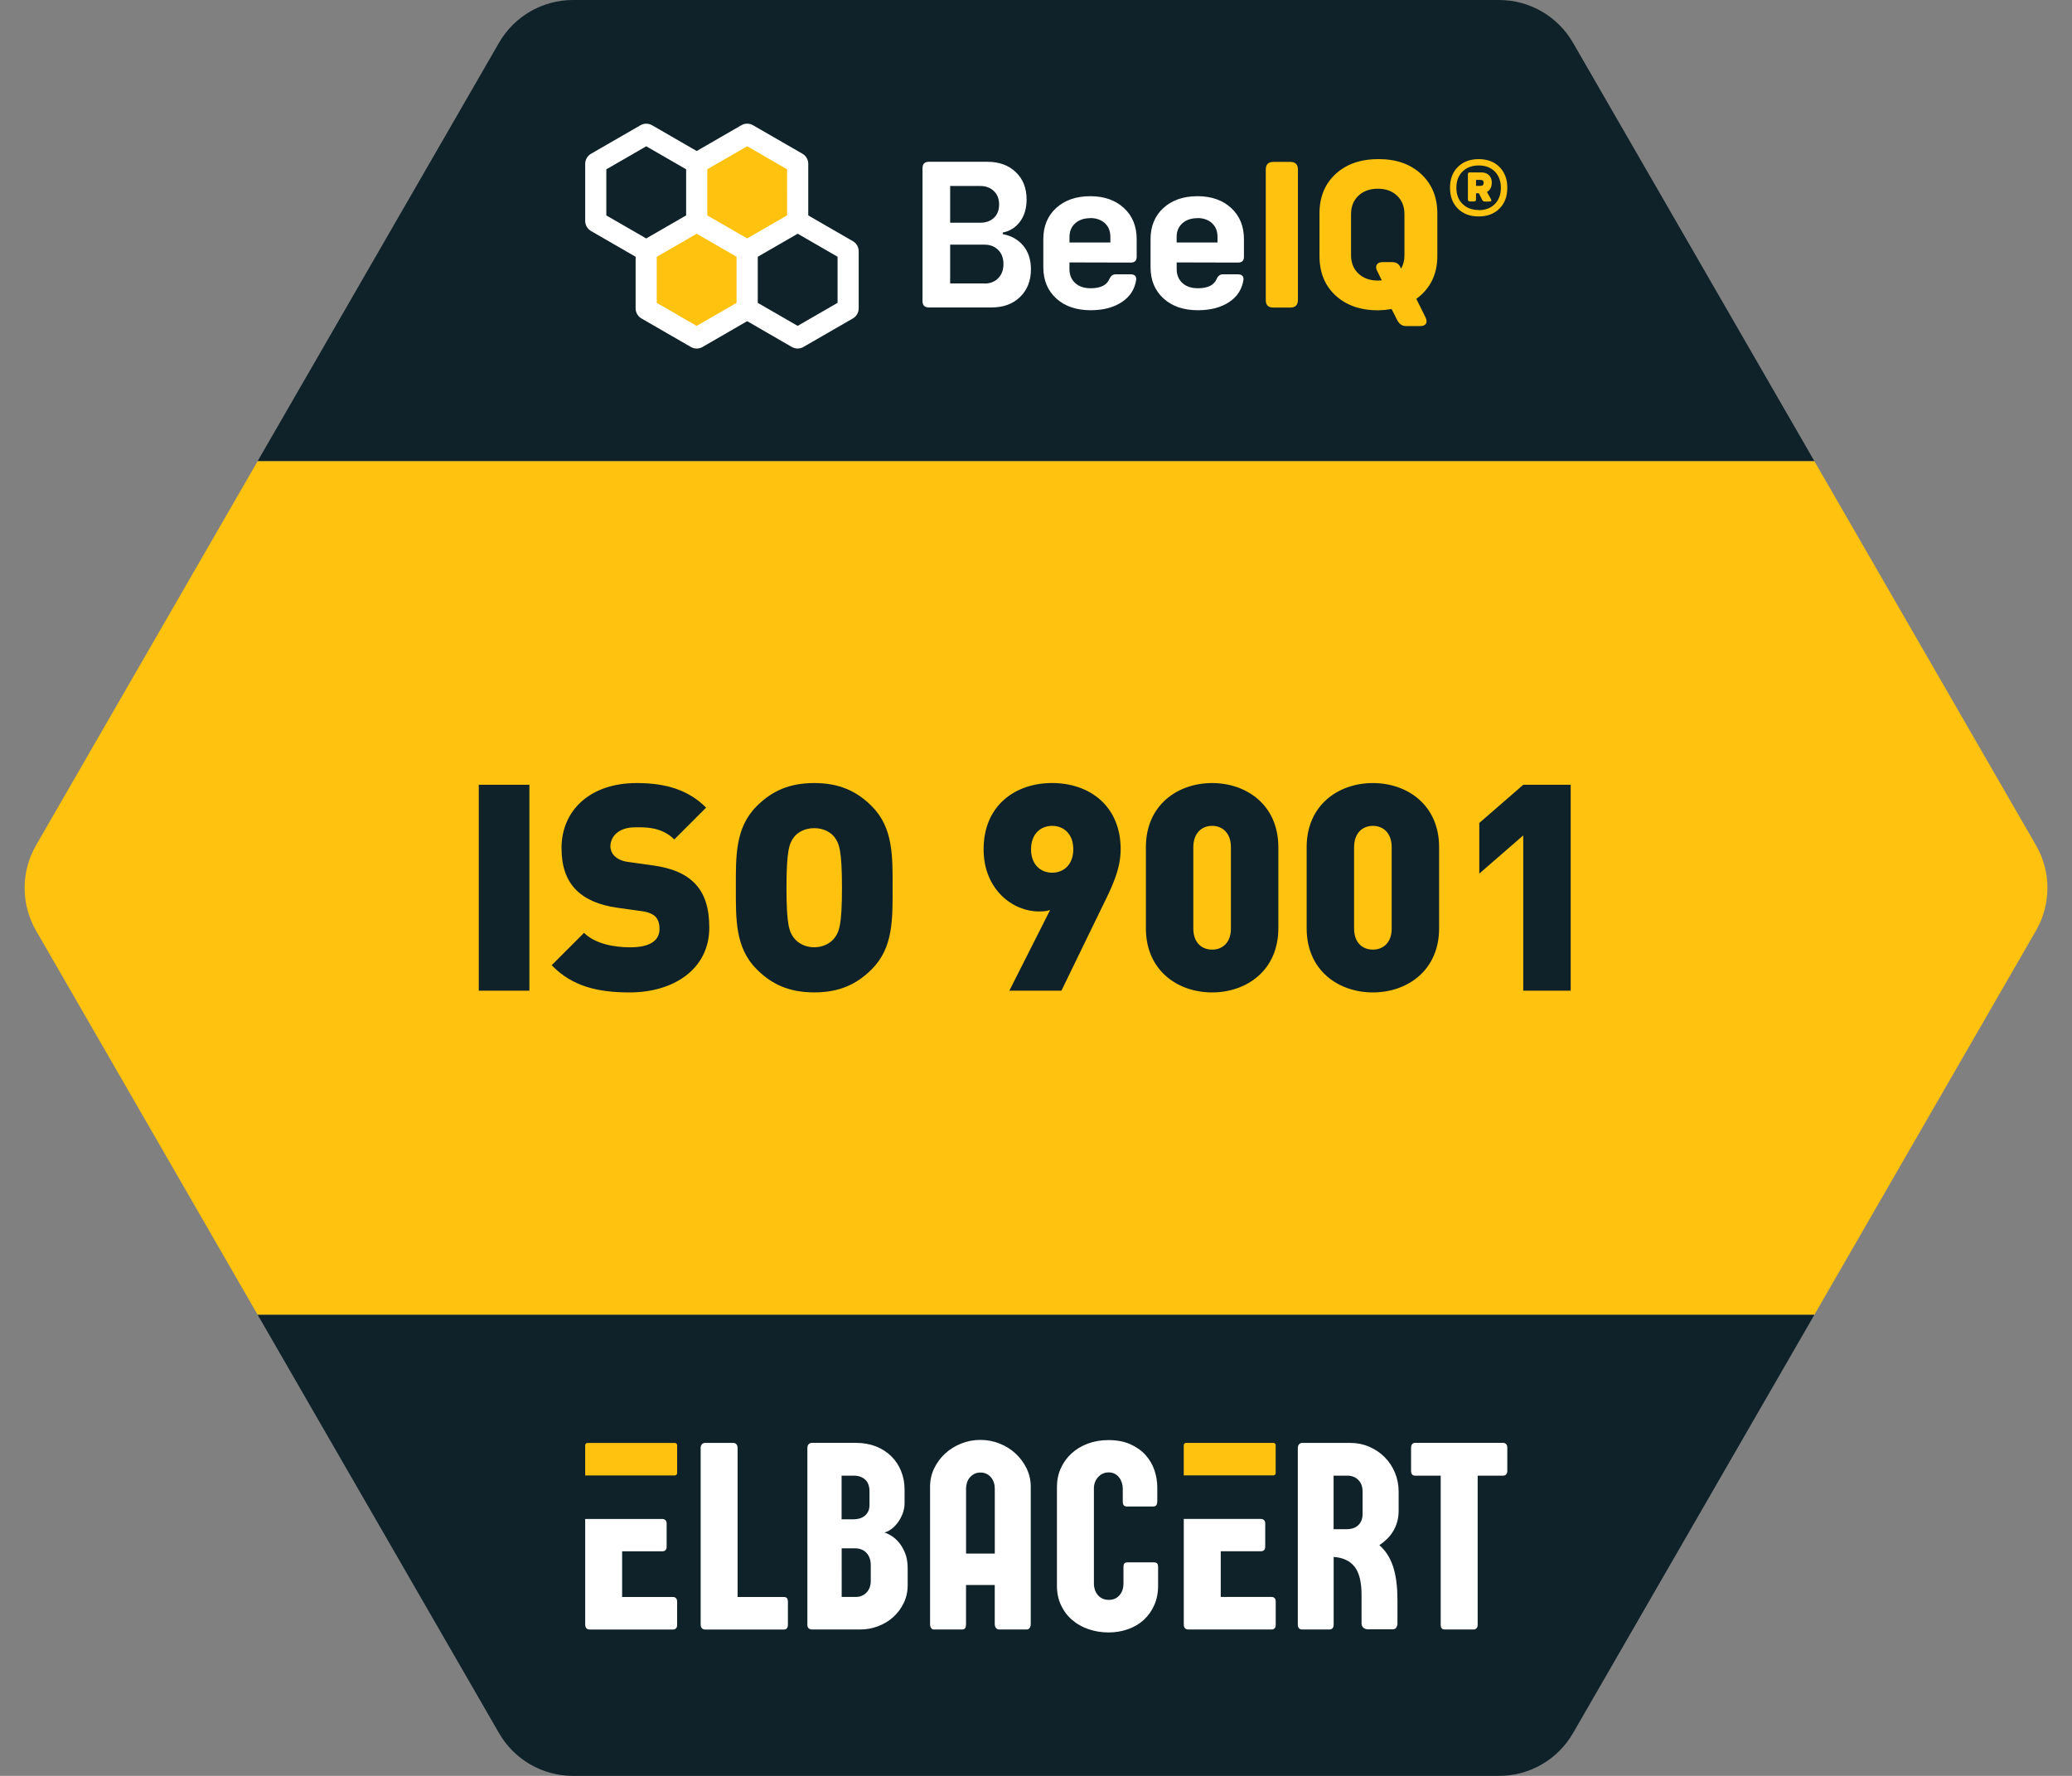
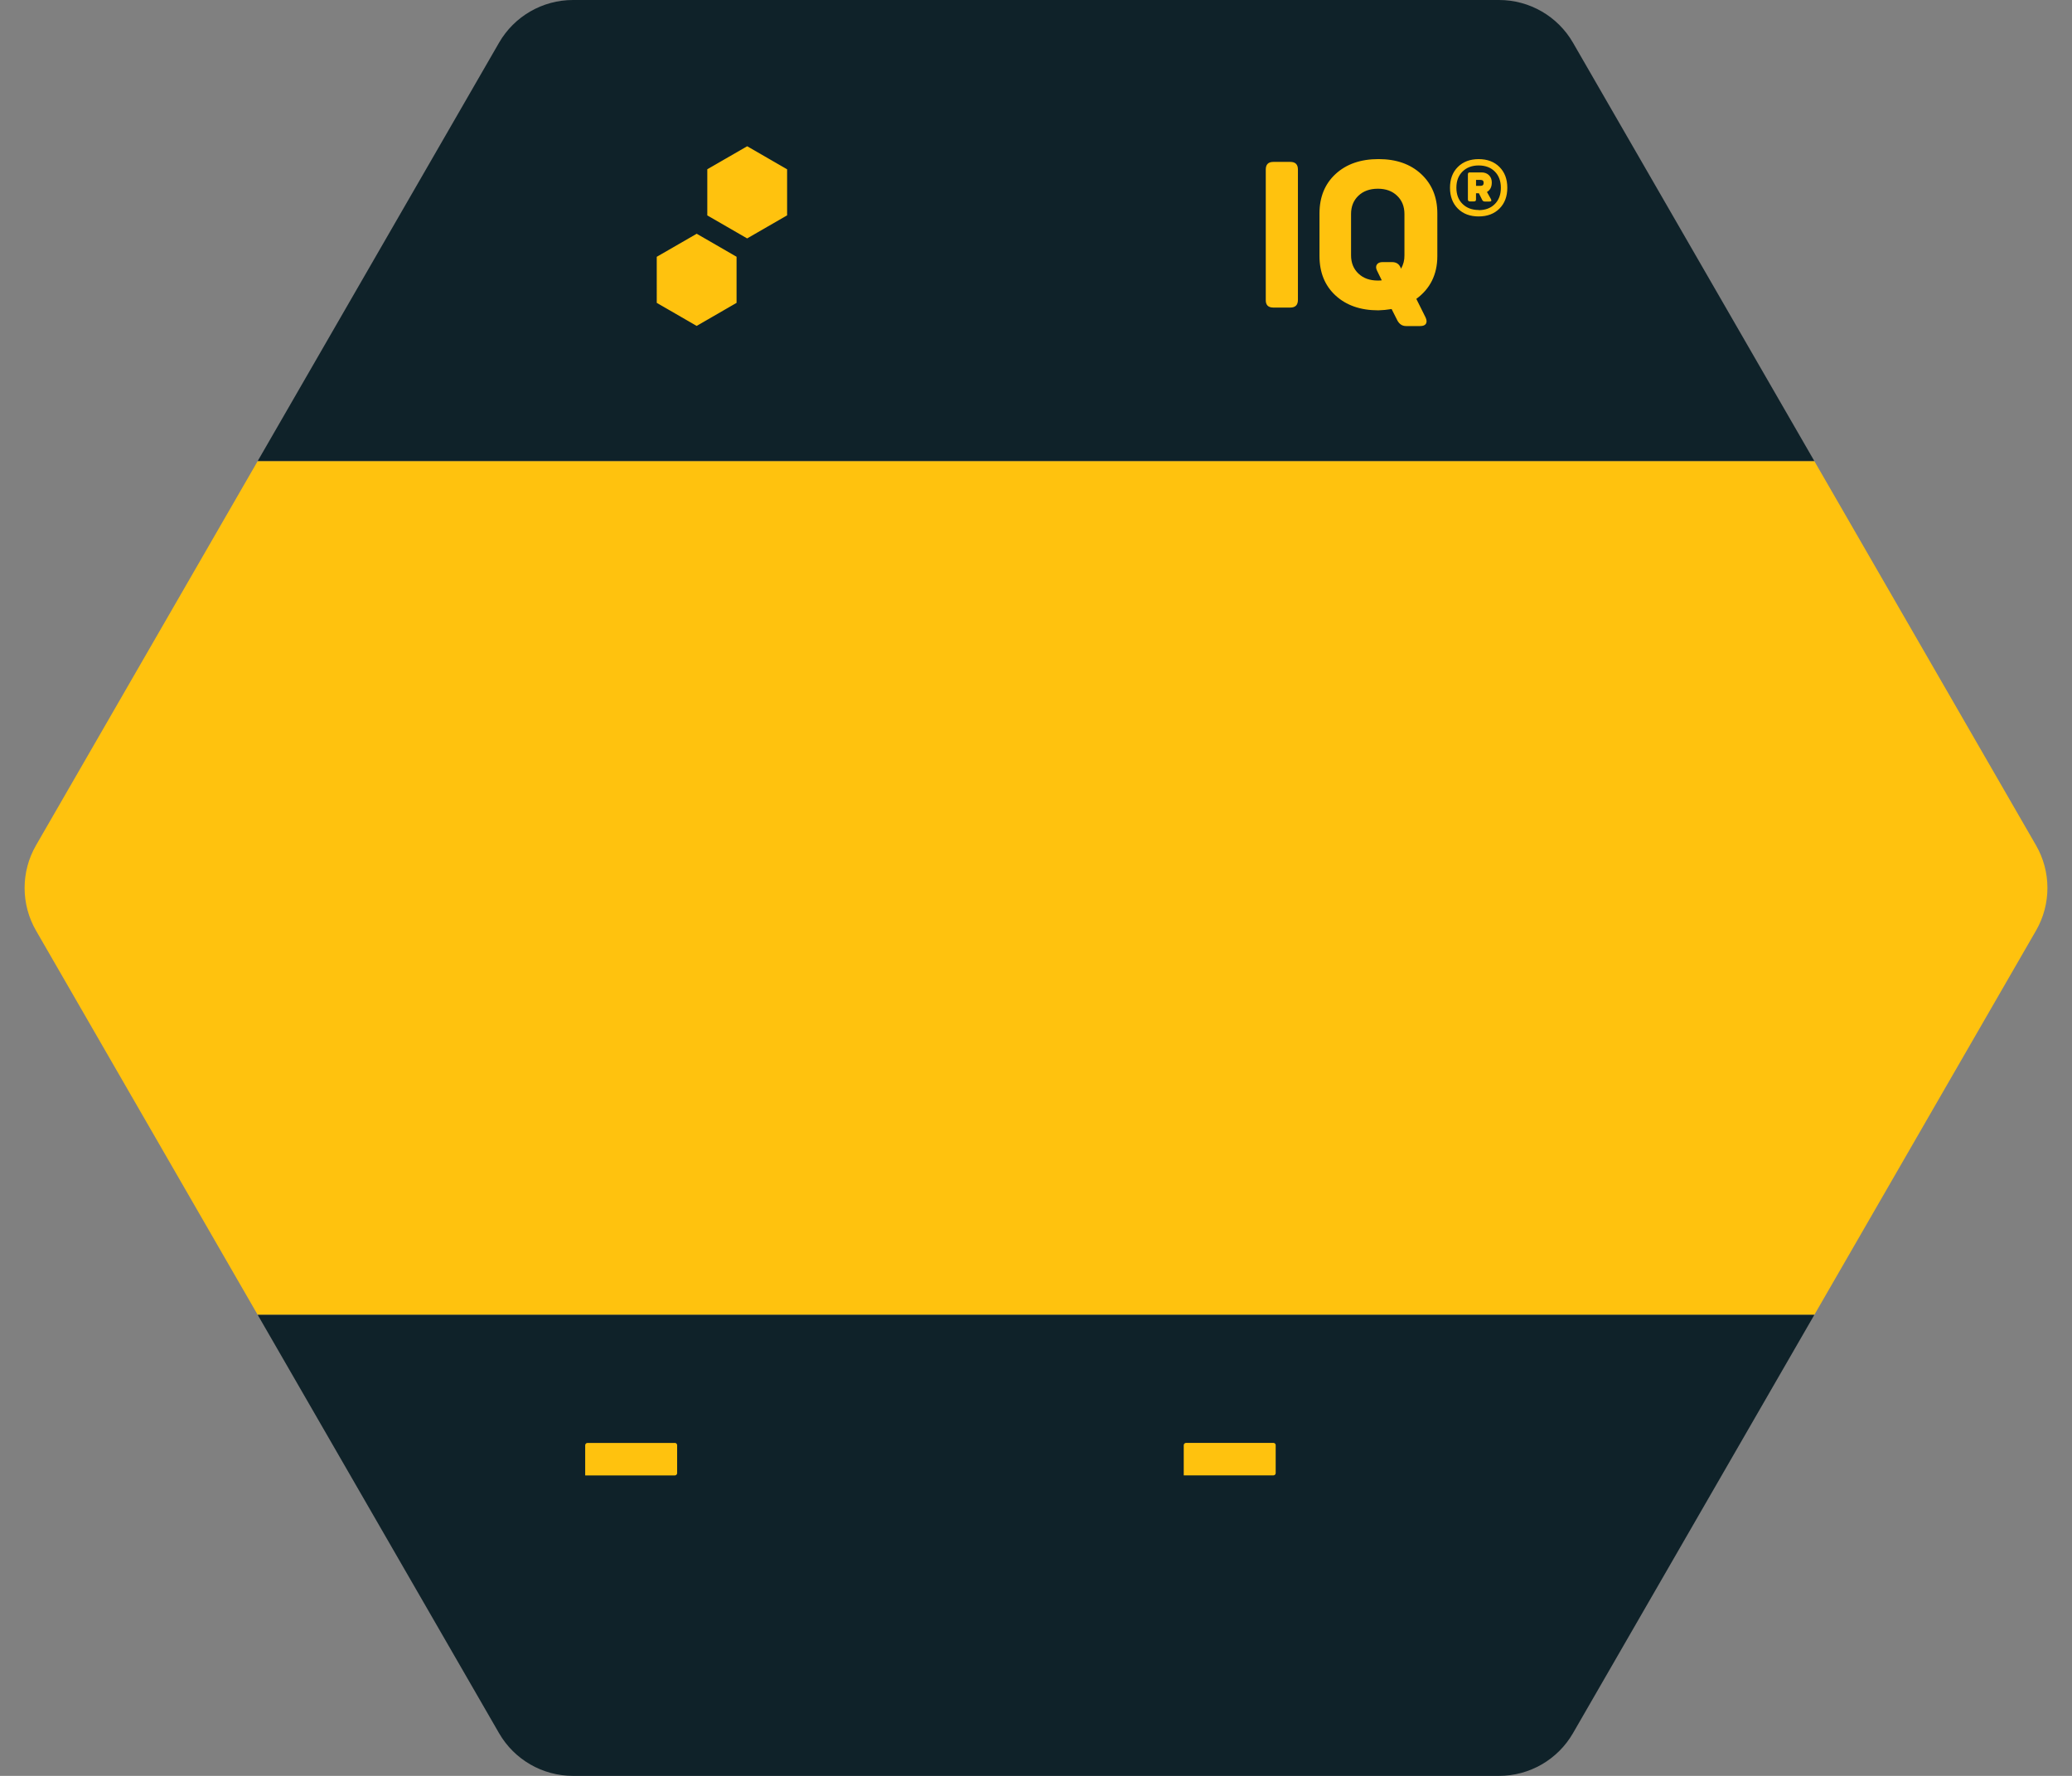
<svg xmlns="http://www.w3.org/2000/svg" version="1.1" id="Layer_1" x="0px" y="0px" viewBox="0 0 56 48" style="enable-background:new 0 0 56 48;" xml:space="preserve">
  <rect x="0" y="0" width="56" height="48" fill="#808080" stroke="none" />
  <style type="text/css">
	.st0{fill:#FFC20E;}
	.st1{fill:#0F2229;}
	.st2{fill:#FFFFFF;}
</style>
  <path class="st0" d="M55.027,22.847l-5.991-10.385H6.965l-5.991,10.385  c-0.412,0.714-0.412,1.593,0,2.307l5.991,10.385h42.071l5.991-10.385  C55.439,24.44,55.439,23.561,55.027,22.847" />
  <path class="st1" d="M49.036,12.461H6.965l6.523-11.307C13.9,0.44,14.662,0,15.487,0  h25.027c0.825,0,1.587,0.44,1.999,1.154L49.036,12.461z M13.488,46.846  C13.9,47.56,14.662,48,15.487,48h25.027c0.825,0,1.587-0.44,1.999-1.154  l6.523-11.307H6.965L13.488,46.846z" />
-   <path class="st2" d="M26.61,7.664c0.152,0,0.275-0.049,0.37-0.146  c0.095-0.098,0.14-0.224,0.14-0.382c0-0.158-0.046-0.284-0.14-0.379  c-0.095-0.095-0.218-0.144-0.37-0.144h-0.93v1.048h0.93V7.664z M25.68,5.027  v0.993h0.812c0.152,0,0.275-0.043,0.37-0.132  c0.095-0.089,0.141-0.21,0.141-0.362c0-0.149-0.046-0.27-0.141-0.361  c-0.095-0.092-0.218-0.138-0.37-0.138C26.492,5.027,25.68,5.027,25.68,5.027z   M27.097,6.327c0.235,0.043,0.422,0.149,0.56,0.316  c0.138,0.166,0.206,0.379,0.206,0.634c0,0.31-0.098,0.56-0.293,0.749  c-0.195,0.19-0.451,0.284-0.769,0.284H25.108c-0.118,0-0.175-0.057-0.175-0.175  V4.548c0-0.118,0.057-0.175,0.175-0.175h1.576c0.318,0,0.574,0.092,0.769,0.278  c0.195,0.187,0.293,0.433,0.293,0.741c0,0.235-0.057,0.433-0.175,0.594  c-0.118,0.161-0.273,0.261-0.468,0.299v0.043H27.097z M29.467,5.897  c-0.169,0-0.304,0.046-0.407,0.138c-0.103,0.092-0.155,0.215-0.155,0.37V6.554  h1.105V6.405c0-0.158-0.049-0.281-0.149-0.373  c-0.101-0.092-0.233-0.138-0.396-0.138L29.467,5.897z M28.904,7.093v0.178  c0,0.158,0.052,0.284,0.155,0.379s0.244,0.141,0.419,0.141  c0.267,0,0.436-0.083,0.508-0.253c0.037-0.083,0.092-0.123,0.163-0.123h0.407  c0.052,0,0.092,0.011,0.118,0.035c0.026,0.023,0.037,0.057,0.035,0.106  c-0.037,0.258-0.167,0.462-0.388,0.608C30.101,8.31,29.82,8.385,29.478,8.385  c-0.388,0-0.698-0.106-0.93-0.318c-0.233-0.212-0.35-0.494-0.35-0.841v-0.763  c0-0.347,0.115-0.628,0.347-0.841c0.233-0.212,0.54-0.319,0.921-0.319  c0.376,0,0.68,0.106,0.91,0.319c0.23,0.212,0.345,0.494,0.345,0.841v0.476  c0,0.106-0.052,0.158-0.158,0.158L28.904,7.093z M32.364,5.897  c-0.17,0-0.304,0.046-0.408,0.138c-0.103,0.092-0.155,0.215-0.155,0.37V6.554  h1.105V6.405c0-0.158-0.049-0.281-0.149-0.373  c-0.101-0.092-0.233-0.138-0.396-0.138L32.364,5.897z M31.802,7.093v0.178  c0,0.158,0.052,0.284,0.155,0.379c0.103,0.095,0.244,0.141,0.419,0.141  c0.267,0,0.436-0.083,0.508-0.253c0.037-0.083,0.092-0.123,0.163-0.123h0.408  c0.051,0,0.092,0.011,0.118,0.035c0.026,0.023,0.037,0.057,0.035,0.106  c-0.037,0.258-0.166,0.462-0.388,0.608c-0.221,0.147-0.502,0.221-0.844,0.221  c-0.388,0-0.698-0.106-0.93-0.318c-0.233-0.212-0.35-0.494-0.35-0.841v-0.763  c0-0.347,0.115-0.628,0.347-0.841c0.233-0.212,0.54-0.319,0.922-0.319  c0.376,0,0.68,0.106,0.91,0.319c0.23,0.212,0.345,0.494,0.345,0.841v0.476  c0,0.106-0.052,0.158-0.158,0.158L31.802,7.093z M23.053,6.52  c0.096,0.056,0.155,0.16,0.155,0.27l-0,1.545  c0,0.111-0.06,0.215-0.156,0.271l-1.338,0.772  c-0.048,0.028-0.102,0.042-0.156,0.042c-0.054,0-0.107-0.014-0.156-0.041  l-1.208-0.698l-1.208,0.698c-0.048,0.028-0.102,0.042-0.156,0.042  c-0.054,0-0.108-0.014-0.157-0.042l-1.337-0.772  c-0.097-0.056-0.158-0.161-0.157-0.274V6.94l-1.207-0.697  c-0.096-0.056-0.156-0.16-0.156-0.271V4.428c0-0.111,0.06-0.215,0.156-0.271  l1.338-0.772c0.096-0.056,0.216-0.056,0.313,0l1.207,0.697l1.208-0.698  c0.095-0.056,0.216-0.056,0.313,0l1.338,0.772  c0.096,0.056,0.156,0.16,0.156,0.271v1.395L23.053,6.52 M18.936,39.142  c0-0.044,0.011-0.078,0.033-0.104c0.022-0.025,0.053-0.038,0.095-0.038h0.747  c0.041,0,0.072,0.013,0.093,0.038c0.021,0.025,0.031,0.06,0.031,0.104v4.023  h1.254c0.07,0,0.106,0.041,0.106,0.124v0.62c0,0.09-0.035,0.135-0.106,0.135  h-2.124c-0.085,0-0.128-0.046-0.128-0.138v-4.763H18.936z M23.11,41.849  c0.056,0,0.109,0.009,0.161,0.027c0.051,0.018,0.096,0.046,0.135,0.084  c0.039,0.037,0.07,0.085,0.093,0.142c0.023,0.057,0.035,0.124,0.035,0.202  v0.444c0,0.049-0.008,0.098-0.025,0.148c-0.017,0.05-0.043,0.095-0.078,0.135  s-0.077,0.072-0.127,0.096c-0.05,0.024-0.107,0.036-0.173,0.036h-0.383V41.849  H23.11z M23.081,39.885c0.119,0,0.219,0.035,0.299,0.104  c0.08,0.069,0.12,0.179,0.12,0.33v0.357c0,0.078-0.015,0.142-0.044,0.193  c-0.029,0.051-0.065,0.091-0.109,0.12c-0.044,0.029-0.091,0.049-0.14,0.06  c-0.05,0.011-0.095,0.016-0.137,0.016h-0.324v-1.18  C22.745,39.885,23.081,39.885,23.081,39.885z M21.82,43.905  c0,0.092,0.042,0.138,0.128,0.138h1.305c0.165,0,0.325-0.029,0.479-0.088  c0.154-0.058,0.29-0.14,0.408-0.246c0.118-0.106,0.213-0.232,0.284-0.379  c0.072-0.147,0.108-0.309,0.108-0.487v-0.452c0-0.158-0.023-0.295-0.069-0.41  c-0.046-0.115-0.102-0.212-0.168-0.29c-0.065-0.078-0.134-0.138-0.206-0.182  c-0.072-0.044-0.134-0.073-0.188-0.088c0.058-0.012,0.12-0.041,0.184-0.087  c0.064-0.046,0.123-0.105,0.177-0.177c0.053-0.072,0.098-0.153,0.133-0.244  c0.035-0.091,0.053-0.188,0.053-0.29v-0.36c0-0.182-0.032-0.35-0.095-0.505  c-0.063-0.154-0.152-0.288-0.268-0.401c-0.115-0.113-0.254-0.201-0.415-0.264  c-0.162-0.063-0.341-0.094-0.537-0.094h-1.184c-0.041,0-0.073,0.013-0.095,0.038  c-0.022,0.025-0.033,0.06-0.033,0.104v4.763H21.82z M26.109,40.238  c0-0.058,0.009-0.113,0.026-0.166c0.017-0.052,0.042-0.098,0.077-0.138  c0.034-0.04,0.075-0.072,0.122-0.097c0.047-0.024,0.103-0.036,0.166-0.036  c0.061,0,0.115,0.012,0.164,0.036c0.049,0.024,0.09,0.057,0.122,0.097  c0.033,0.04,0.058,0.086,0.075,0.138c0.017,0.052,0.025,0.107,0.025,0.166  v1.753h-0.776v-1.753H26.109z M27.742,44.043c0.041,0,0.071-0.015,0.089-0.046  c0.018-0.03,0.027-0.064,0.027-0.1v-3.713c0-0.175-0.037-0.339-0.111-0.492  c-0.074-0.153-0.173-0.287-0.297-0.403c-0.124-0.115-0.268-0.206-0.433-0.271  c-0.165-0.066-0.339-0.099-0.521-0.099c-0.182,0-0.355,0.033-0.519,0.099  c-0.164,0.065-0.309,0.156-0.434,0.271c-0.125,0.116-0.224,0.25-0.297,0.403  c-0.073,0.153-0.109,0.317-0.109,0.492v3.717c0,0.039,0.009,0.072,0.027,0.1  c0.018,0.028,0.04,0.042,0.067,0.042h0.769c0.044,0,0.073-0.013,0.087-0.04  c0.015-0.027,0.022-0.061,0.022-0.102v-1.061h0.776v1.057  c0,0.039,0.01,0.073,0.031,0.102c0.021,0.029,0.049,0.044,0.086,0.044H27.742z   M28.67,39.687c-0.069,0.154-0.104,0.321-0.104,0.501v2.671  c0,0.197,0.037,0.374,0.111,0.53c0.074,0.157,0.175,0.29,0.303,0.399  c0.128,0.109,0.276,0.192,0.445,0.249c0.169,0.057,0.347,0.086,0.534,0.086  c0.185,0,0.359-0.029,0.523-0.086c0.164-0.057,0.306-0.14,0.426-0.249  c0.12-0.109,0.216-0.242,0.286-0.399c0.071-0.157,0.106-0.333,0.106-0.53  v-0.496c0-0.056-0.01-0.092-0.029-0.109c-0.019-0.017-0.051-0.026-0.094-0.026  h-0.7c-0.041,0-0.071,0.01-0.088,0.029c-0.017,0.02-0.025,0.057-0.025,0.113  v0.433c0,0.058-0.008,0.114-0.025,0.166c-0.017,0.052-0.042,0.099-0.075,0.14  c-0.033,0.041-0.074,0.074-0.124,0.098c-0.05,0.024-0.107,0.036-0.173,0.036  c-0.065,0-0.123-0.012-0.173-0.036c-0.05-0.024-0.092-0.057-0.126-0.098  c-0.034-0.041-0.06-0.088-0.077-0.14c-0.017-0.052-0.026-0.107-0.026-0.166  v-2.576c0-0.058,0.01-0.113,0.029-0.164c0.019-0.051,0.047-0.096,0.082-0.136  c0.035-0.04,0.077-0.072,0.126-0.095c0.049-0.023,0.103-0.035,0.164-0.035  c0.061,0,0.115,0.013,0.162,0.038c0.048,0.025,0.087,0.059,0.119,0.1  c0.032,0.041,0.056,0.088,0.073,0.14c0.017,0.052,0.025,0.105,0.025,0.159  v0.339c0,0.051,0.008,0.088,0.025,0.111c0.017,0.023,0.048,0.035,0.091,0.035  h0.7c0.046,0,0.077-0.013,0.093-0.038c0.016-0.025,0.024-0.066,0.024-0.122  v-0.353c0-0.161-0.026-0.317-0.078-0.47c-0.052-0.153-0.133-0.29-0.241-0.41  c-0.108-0.12-0.245-0.217-0.412-0.291c-0.166-0.074-0.362-0.111-0.588-0.111  c-0.204,0-0.391,0.032-0.561,0.096c-0.17,0.064-0.317,0.153-0.439,0.266  C28.835,39.399,28.74,39.532,28.67,39.687 M36.408,39.885  c0.126,0,0.228,0.039,0.304,0.117c0.077,0.078,0.115,0.182,0.115,0.314v0.605  c0,0.124-0.038,0.224-0.113,0.299c-0.075,0.075-0.186,0.113-0.332,0.113h-0.339  v-1.447H36.408z M37.768,43.23c0-0.364-0.041-0.665-0.122-0.902  c-0.081-0.237-0.204-0.425-0.366-0.563c0.073-0.049,0.142-0.104,0.206-0.167  c0.064-0.063,0.12-0.133,0.166-0.21c0.046-0.077,0.083-0.16,0.109-0.251  s0.04-0.191,0.04-0.301v-0.521c0-0.182-0.034-0.353-0.1-0.512  c-0.067-0.159-0.159-0.298-0.277-0.417c-0.118-0.119-0.257-0.213-0.417-0.282  c-0.16-0.069-0.334-0.104-0.521-0.104h-1.286c-0.039,0-0.069,0.013-0.091,0.038  c-0.022,0.026-0.033,0.06-0.033,0.104v4.766c0,0.09,0.04,0.135,0.12,0.135  h0.729c0.08,0,0.12-0.045,0.12-0.135v-1.826  c0.25,0.017,0.438,0.105,0.565,0.264c0.126,0.159,0.189,0.415,0.189,0.767  v0.761c0,0.056,0.018,0.097,0.053,0.124c0.035,0.027,0.074,0.04,0.115,0.04  h0.671c0.049,0,0.083-0.017,0.102-0.051c0.019-0.034,0.029-0.068,0.029-0.102  v-0.656H37.768z M38.137,39.754c0,0.044,0.01,0.077,0.029,0.099  c0.02,0.022,0.046,0.033,0.08,0.033h0.692v4.03  c0,0.085,0.035,0.127,0.106,0.127h0.787c0.029,0,0.054-0.011,0.075-0.033  c0.021-0.022,0.031-0.053,0.031-0.095v-4.03h0.692  c0.032,0,0.058-0.011,0.078-0.033c0.021-0.022,0.031-0.055,0.031-0.099v-0.619  c0-0.044-0.01-0.077-0.031-0.1c-0.021-0.023-0.047-0.035-0.078-0.035h-2.383  c-0.034,0-0.061,0.011-0.08,0.035c-0.019,0.023-0.029,0.057-0.029,0.1  C38.137,39.134,38.137,39.754,38.137,39.754z M18.269,43.196  c-0.021-0.021-0.047-0.031-0.078-0.031h-1.377v-1.235h1.082  c0.036,0,0.066-0.009,0.088-0.029c0.022-0.02,0.033-0.051,0.033-0.095v-0.623  c0-0.046-0.012-0.079-0.035-0.098c-0.023-0.019-0.052-0.029-0.086-0.029h-1.082  v-0h-0.998v2.85c0,0.092,0.042,0.138,0.127,0.138h2.249  c0.032,0,0.058-0.01,0.078-0.031c0.021-0.021,0.031-0.053,0.031-0.097v-0.627  C18.3,43.248,18.29,43.216,18.269,43.196 M31.994,41.055v2.85  c0,0.092,0.042,0.138,0.128,0.138h2.248c0.032,0,0.058-0.01,0.078-0.031  c0.021-0.021,0.031-0.053,0.031-0.097v-0.627c0-0.041-0.01-0.072-0.031-0.093  c-0.021-0.021-0.047-0.031-0.078-0.031h-1.377v-1.235h1.082  c0.036,0,0.065-0.009,0.087-0.029s0.033-0.051,0.033-0.095v-0.623  c0-0.046-0.012-0.079-0.035-0.098c-0.023-0.019-0.051-0.029-0.085-0.029h-1.082  v-0C32.992,41.055,31.994,41.055,31.994,41.055z" />
  <path class="st0" d="M34.21,8.106V4.582c0-0.138,0.069-0.206,0.204-0.206h0.459  c0.138,0,0.206,0.069,0.206,0.206v3.524c0,0.138-0.069,0.207-0.206,0.207h-0.459  C34.276,8.313,34.207,8.244,34.21,8.106 M37.851,7.225  c-0.043-0.095-0.12-0.141-0.23-0.141h-0.253c-0.075,0-0.126,0.023-0.155,0.066  c-0.029,0.043-0.029,0.098,0.003,0.163l0.129,0.264  c-0.017,0.003-0.052,0.006-0.104,0.006c-0.221,0-0.396-0.063-0.528-0.19  c-0.132-0.126-0.198-0.29-0.198-0.494V5.785c0-0.204,0.066-0.367,0.198-0.494  c0.132-0.126,0.307-0.19,0.528-0.19c0.215,0,0.388,0.063,0.519,0.19  c0.132,0.126,0.198,0.29,0.198,0.494v1.116  c0.003,0.129-0.029,0.25-0.092,0.362L37.851,7.225z M38.847,5.767  c0-0.439-0.147-0.792-0.436-1.062c-0.29-0.27-0.674-0.405-1.154-0.405  c-0.482,0-0.869,0.135-1.159,0.402c-0.29,0.267-0.436,0.623-0.436,1.065v1.154  c0,0.442,0.144,0.798,0.433,1.065c0.29,0.267,0.674,0.402,1.157,0.402  c0.112-0.003,0.233-0.014,0.359-0.035l0.158,0.313  c0.055,0.098,0.132,0.147,0.233,0.147h0.382c0.077,0,0.129-0.02,0.155-0.063  c0.026-0.043,0.023-0.1-0.011-0.172L38.279,8.078  c0.37-0.27,0.568-0.655,0.568-1.157V5.767z M39.893,4.863h0.124  c0.055,0,0.082,0.027,0.082,0.078c0,0.055-0.027,0.082-0.082,0.082H39.893V4.863z   M40.319,4.936c0-0.084-0.025-0.151-0.077-0.201  c-0.051-0.05-0.119-0.075-0.203-0.075H39.728  c-0.036-0.002-0.055,0.015-0.055,0.052v0.679c0,0.036,0.019,0.053,0.055,0.053  h0.105c0.04,0.002,0.059-0.015,0.059-0.051V5.223h0.078l0.09,0.182  c0.015,0.029,0.038,0.042,0.067,0.042h0.132c0.048,0,0.059-0.023,0.036-0.067  l-0.107-0.191c0.086-0.05,0.13-0.134,0.13-0.251  C40.319,4.938,40.319,4.936,40.319,4.936z M39.964,5.676  c-0.18,0-0.325-0.055-0.436-0.164c-0.111-0.109-0.166-0.254-0.166-0.438  c0-0.184,0.055-0.329,0.166-0.438c0.111-0.109,0.256-0.164,0.436-0.164  c0.182,0,0.327,0.055,0.436,0.164c0.109,0.109,0.164,0.256,0.164,0.44  c0,0.184-0.055,0.331-0.164,0.44c-0.109,0.109-0.254,0.164-0.436,0.164V5.676z   M40.526,4.513c-0.142-0.142-0.329-0.212-0.562-0.212  c-0.233,0-0.421,0.071-0.563,0.212c-0.142,0.142-0.212,0.329-0.212,0.562  c0,0.233,0.071,0.421,0.212,0.563c0.142,0.142,0.329,0.212,0.563,0.212  c0.233,0,0.421-0.071,0.562-0.212c0.142-0.142,0.212-0.329,0.212-0.563  C40.738,4.842,40.668,4.655,40.526,4.513 M19.786,6.87l0.121,0.07v1.246  l-1.078,0.623l-1.079-0.623V6.941l1.08-0.623L19.786,6.87z M20.194,3.953  l-1.078,0.622v1.247l1.077,0.622l1.08-0.623V4.576L20.194,3.953z M18.239,39  c0.034,0,0.062,0.028,0.062,0.062v0.755c0,0.034-0.028,0.062-0.062,0.062h-2.423  v-0.816c0-0.034,0.028-0.062,0.062-0.062H18.239 M34.417,39h-2.362  c-0.034,0-0.062,0.028-0.062,0.062v0.816h2.423c0.034,0,0.062-0.028,0.062-0.062  v-0.755C34.479,39.027,34.451,39,34.417,39" />
-   <path class="st1" d="M17.466,3.954l1.078,0.622v1.246L17.465,6.445l-1.078-0.622V4.577  L17.466,3.954z M21.559,6.317l-1.079,0.623v1.246l1.078,0.622l1.079-0.623V6.94  L21.559,6.317z M12.94,26.777v-5.565h1.368v5.565H12.94z M17.02,26.824  c-0.852,0-1.548-0.156-2.11-0.735l0.875-0.875  c0.289,0.289,0.797,0.391,1.243,0.391c0.539,0,0.797-0.18,0.797-0.5  c0-0.133-0.031-0.242-0.109-0.328c-0.07-0.07-0.188-0.125-0.367-0.149  l-0.672-0.094c-0.492-0.07-0.868-0.234-1.118-0.492  c-0.258-0.266-0.383-0.641-0.383-1.118c0-1.016,0.766-1.759,2.032-1.759  c0.797,0,1.399,0.188,1.876,0.664l-0.86,0.86  c-0.352-0.352-0.813-0.328-1.055-0.328c-0.477,0-0.672,0.273-0.672,0.516  c0,0.07,0.024,0.172,0.11,0.258c0.07,0.07,0.187,0.141,0.383,0.164  l0.672,0.094c0.5,0.07,0.86,0.227,1.094,0.461  c0.297,0.289,0.414,0.703,0.414,1.219C19.169,26.206,18.192,26.824,17.02,26.824z   M23.561,26.198c-0.406,0.406-0.875,0.625-1.555,0.625  c-0.68,0-1.149-0.219-1.555-0.625c-0.586-0.586-0.563-1.368-0.563-2.204  c0-0.836-0.024-1.618,0.563-2.204c0.406-0.406,0.875-0.625,1.555-0.625  c0.68,0,1.149,0.219,1.555,0.625c0.586,0.586,0.563,1.368,0.563,2.204  C24.124,24.831,24.147,25.612,23.561,26.198z M22.553,22.626  c-0.102-0.133-0.297-0.242-0.547-0.242c-0.25,0-0.446,0.109-0.547,0.242  c-0.125,0.164-0.203,0.352-0.203,1.368c0,1.016,0.078,1.196,0.203,1.36  c0.102,0.133,0.297,0.25,0.547,0.25s0.446-0.117,0.547-0.25  c0.125-0.164,0.203-0.344,0.203-1.36C22.756,22.978,22.678,22.791,22.553,22.626z   M29.758,24.573l-1.071,2.204h-1.407l1.102-2.181  c-0.109,0.039-0.226,0.039-0.313,0.039c-0.68,0-1.485-0.578-1.485-1.681  c0-1.18,0.852-1.79,1.852-1.79c1,0,1.852,0.61,1.852,1.79  C30.29,23.525,30.016,24.049,29.758,24.573z M28.437,22.322  c-0.313,0-0.571,0.219-0.571,0.633c0,0.414,0.258,0.633,0.571,0.633  c0.313,0,0.571-0.219,0.571-0.633C29.008,22.54,28.75,22.322,28.437,22.322z   M32.76,26.824c-0.923,0-1.79-0.586-1.79-1.735v-2.189  c0-1.149,0.868-1.735,1.79-1.735c0.922,0,1.79,0.586,1.79,1.735v2.189  C34.549,26.237,33.682,26.824,32.76,26.824z M33.268,22.9  c0-0.391-0.234-0.578-0.508-0.578c-0.274,0-0.508,0.188-0.508,0.578v2.196  c0,0.391,0.234,0.571,0.508,0.571c0.273,0,0.508-0.18,0.508-0.571V22.9z   M37.105,26.824c-0.923,0-1.79-0.586-1.79-1.735v-2.189  c0-1.149,0.868-1.735,1.79-1.735c0.922,0,1.79,0.586,1.79,1.735v2.189  C38.895,26.237,38.027,26.824,37.105,26.824z M37.613,22.9  c0-0.391-0.234-0.578-0.508-0.578c-0.274,0-0.508,0.188-0.508,0.578v2.196  c0,0.391,0.234,0.571,0.508,0.571c0.273,0,0.508-0.18,0.508-0.571V22.9z   M41.169,26.777V22.58l-1.188,1.032v-1.368l1.188-1.032h1.282v5.565H41.169z" />
</svg>